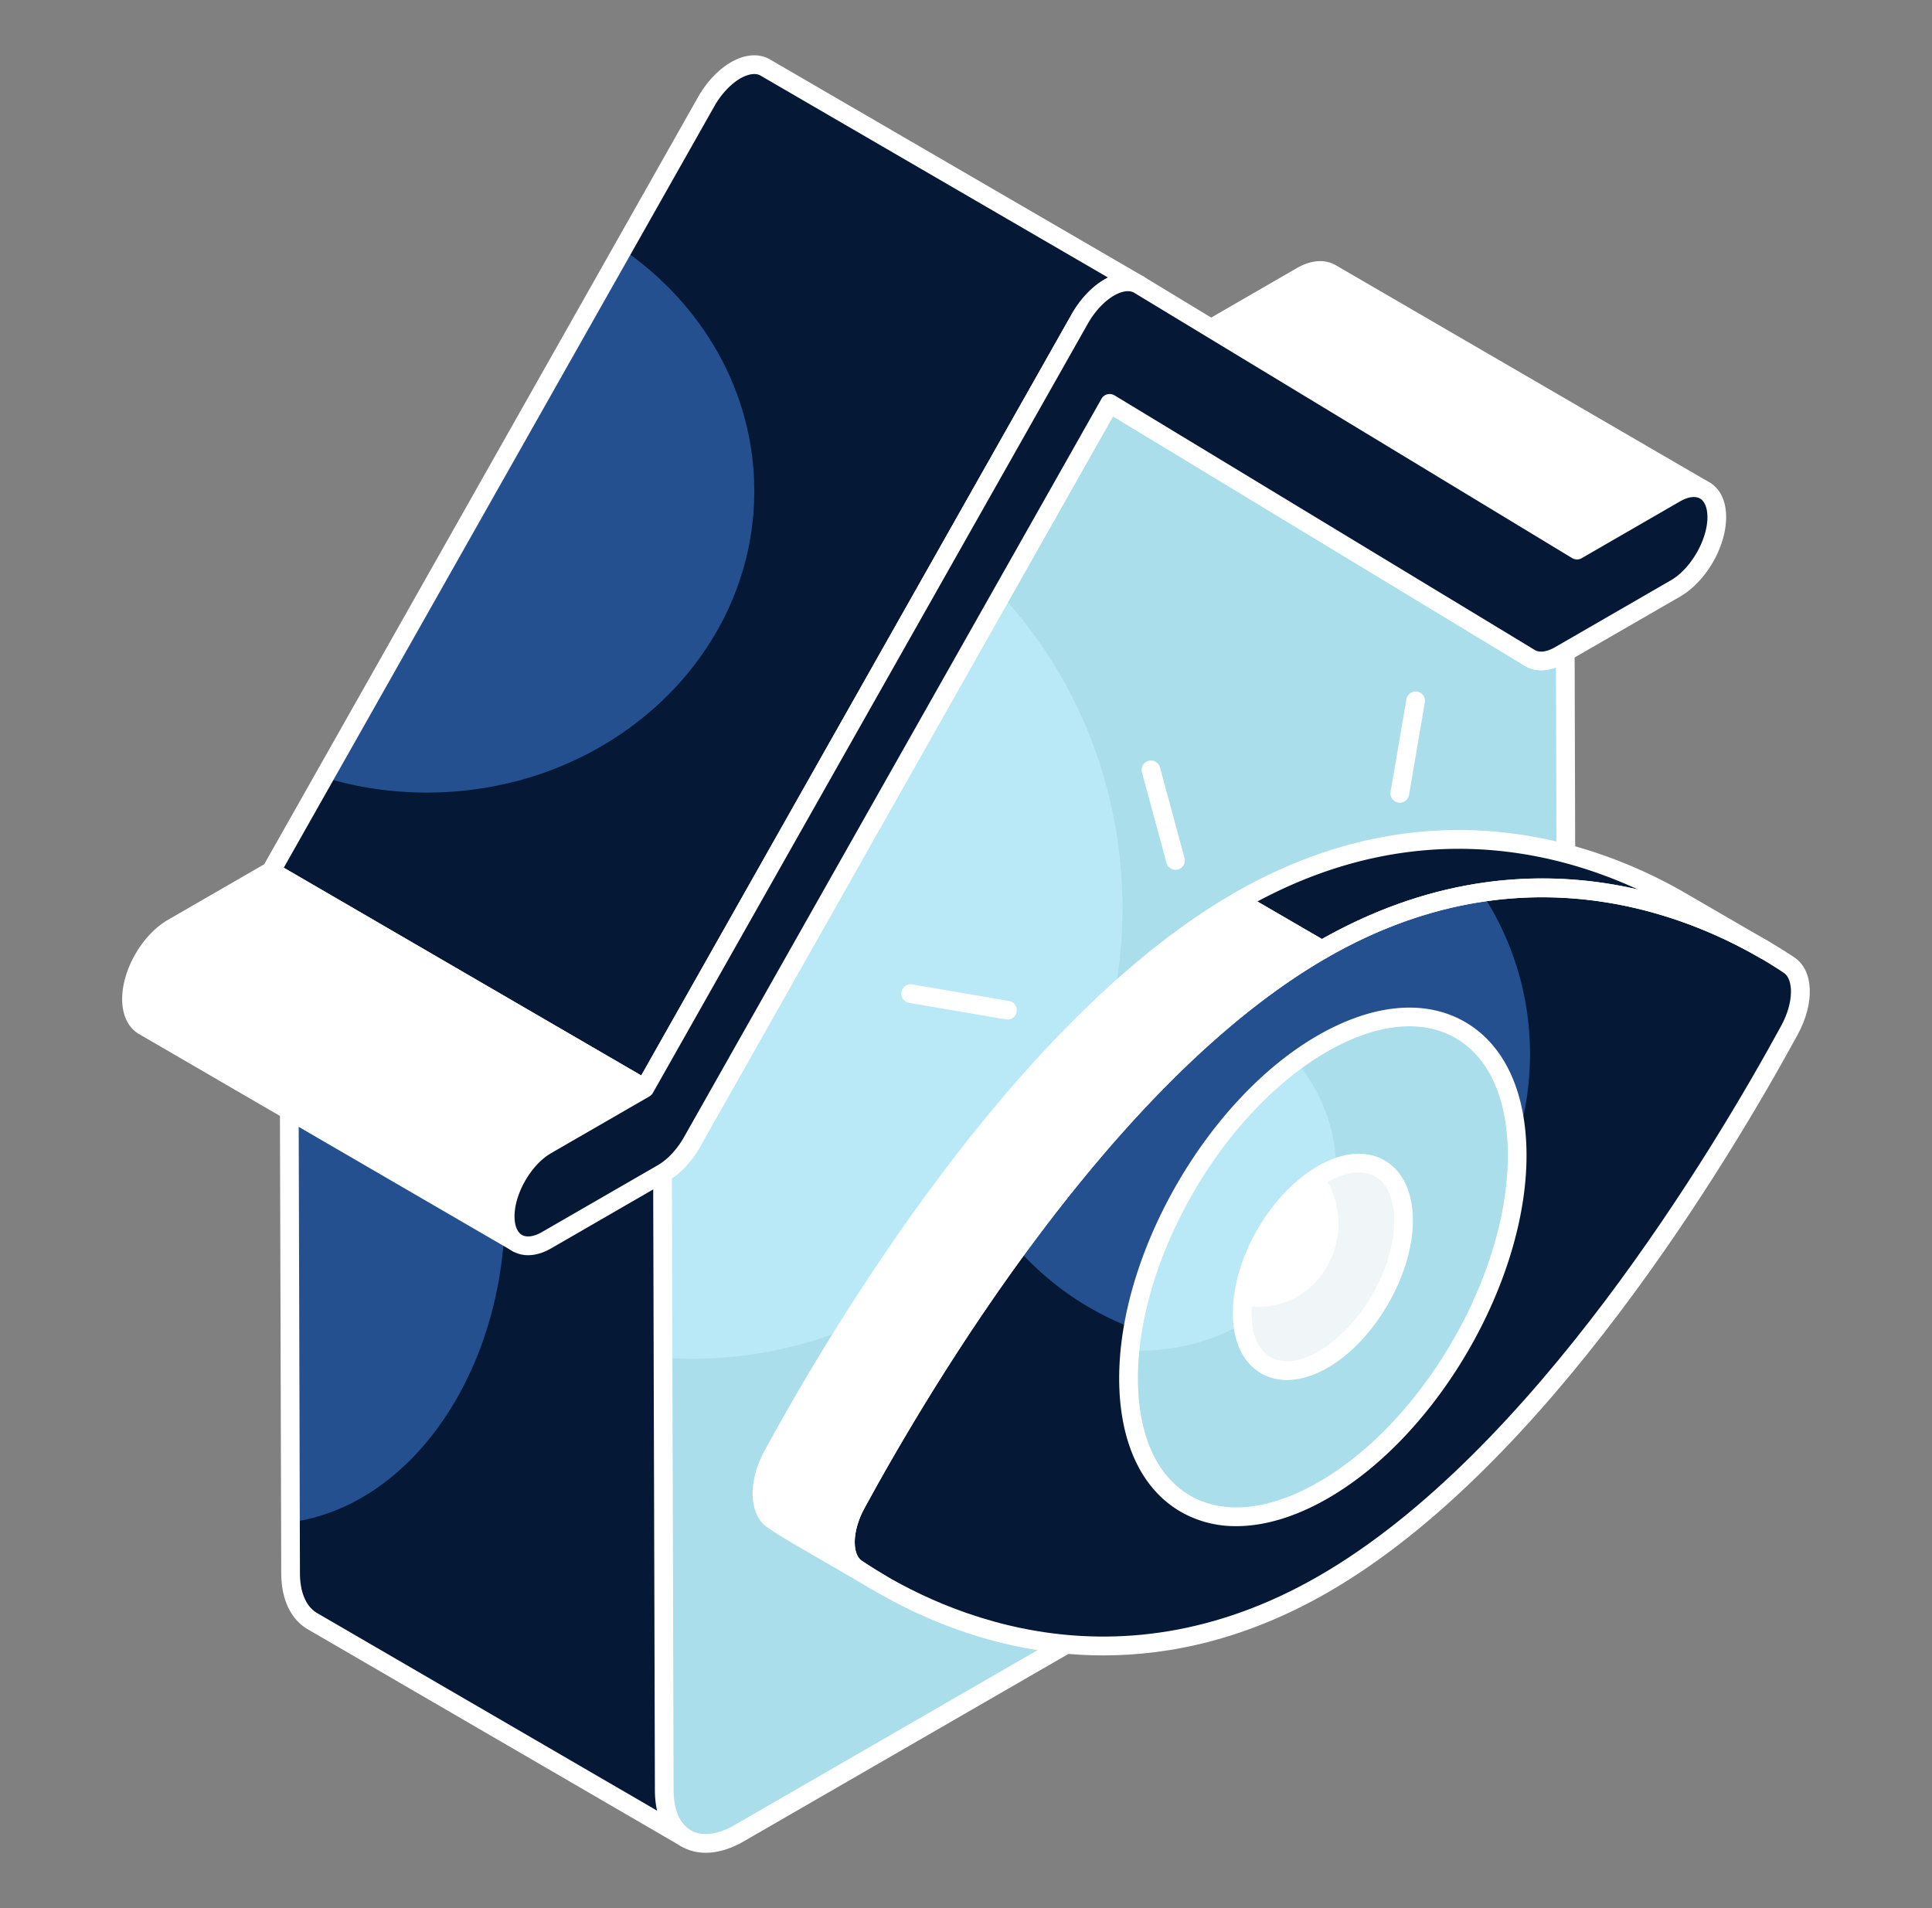
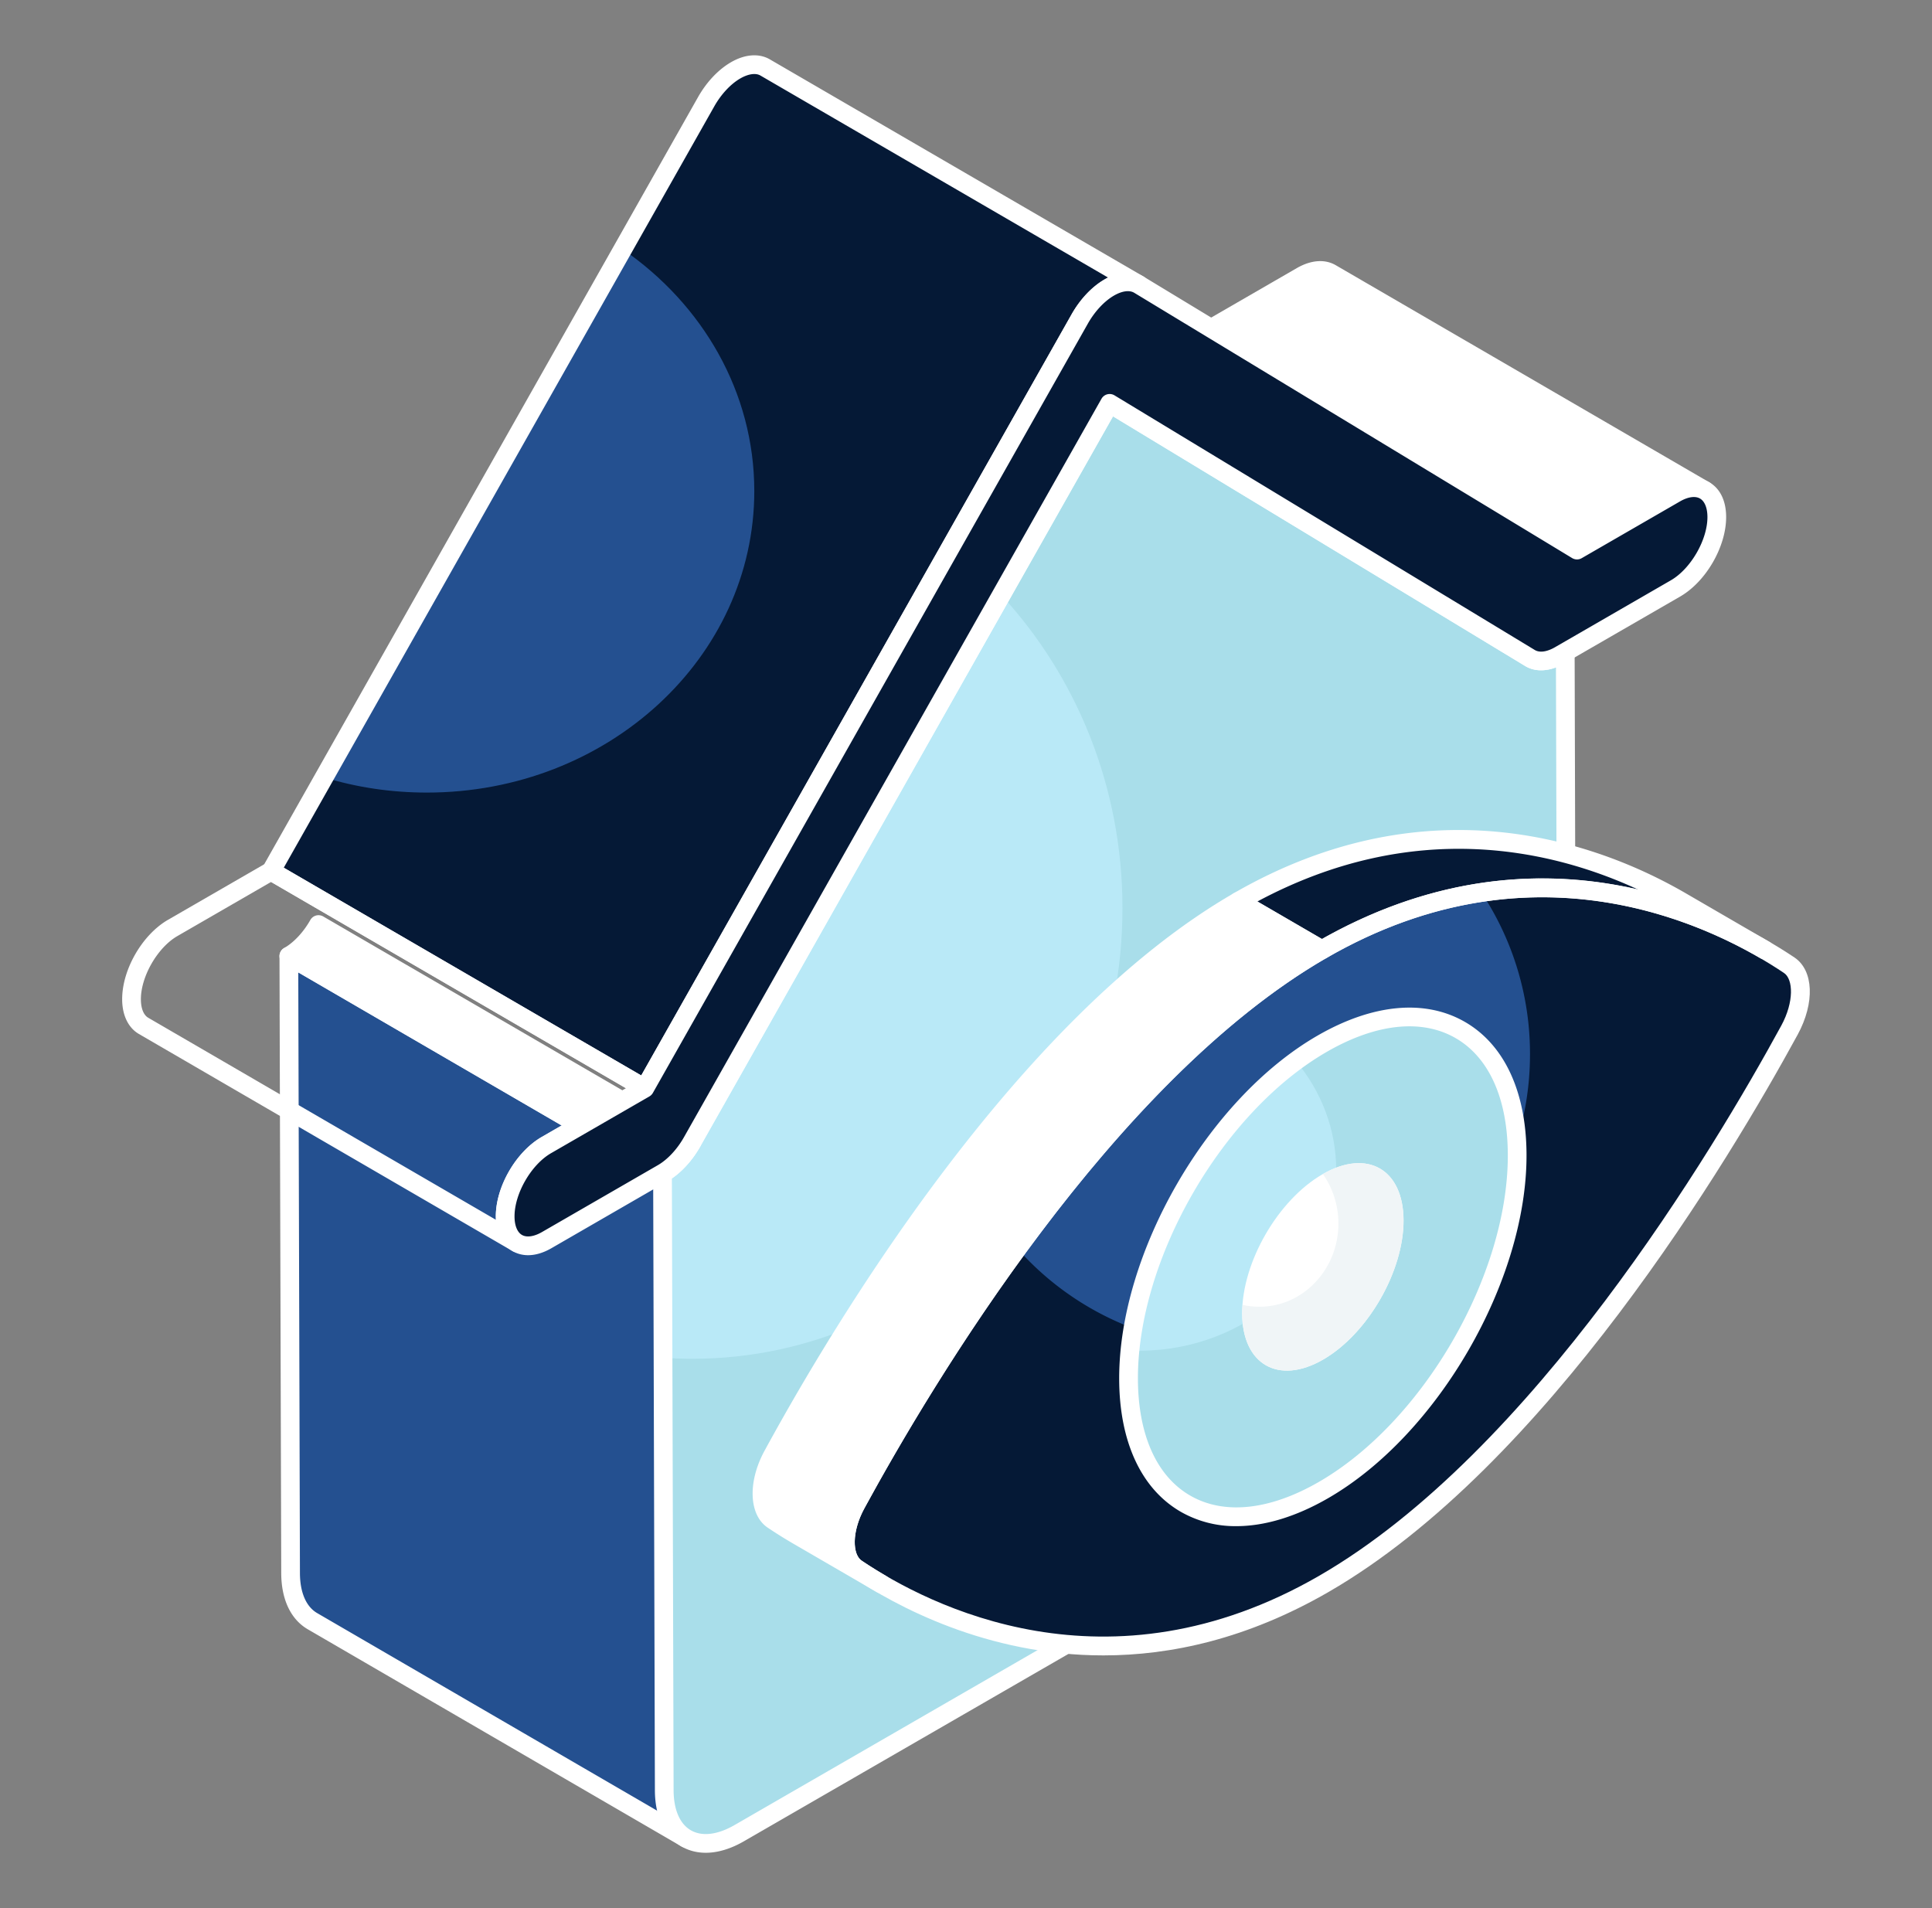
<svg xmlns="http://www.w3.org/2000/svg" fill="none" viewBox="0 0 81 80">
  <rect x="0" y="0" width="81" height="80" fill="#808080" stroke="none" />
  <path d="M28.764 77.074 13.1 67.97c-.563-.328-.912-1.024-.916-2.013l-.073-25.87 15.666 9.105 10.881 13.962c5.629-.774-5.376 12-9.893 13.92Z" fill="#245090" />
-   <path d="m28.762 77.072-15.663-9.098c-.565-.33-.91-1.027-.918-2.016l-.008-2.133c5.06-.667 9.004-6.321 9.004-13.2 0-2.11-.368-4.11-1.035-5.874l7.631 4.439L38.66 63.15c5.623-.768-5.38 12-9.898 13.922Z" fill="#051936" />
  <path d="M28.765 77.466a.392.392 0 0 1-.197-.053l-15.666-9.104c-.712-.415-1.107-1.25-1.111-2.35l-.073-25.871a.392.392 0 0 1 .589-.34l15.666 9.105a.378.378 0 0 1 .112.098l10.747 13.79c1.184-.098 1.599.428 1.73.903.805 2.918-8.016 12.248-11.644 13.79a.387.387 0 0 1-.153.032Zm-16.26-36.697.07 25.187c.003.811.26 1.406.722 1.675l15.491 9.003c3.886-1.822 11.588-10.713 11.018-12.782-.03-.11-.124-.44-1.095-.31a.385.385 0 0 1-.363-.147L27.513 49.493l-15.008-8.724Z" fill="#fff" />
  <path d="m46.523 16.911 17.621 10.677c.329.198.778.157 1.248-.114l.233-.135.073 25.87c.006 1.991-1.395 4.418-3.128 5.418L30.997 76.856c-1.733 1-3.142.196-3.148-1.795l-.073-25.87c.47-.27.917-.747 1.244-1.324L46.523 16.91Z" fill="#B9E9F7" />
  <path d="M65.695 53.206c.008 1.992-1.388 4.423-3.122 5.42L30.997 76.852c-1.734 1.004-3.145.196-3.145-1.789l-.055-18.14c.4.03.808.046 1.223.046 9.961 0 18.04-8.462 18.04-18.894 0-5.098-1.938-9.725-5.083-13.13l4.55-8.039L64.141 27.59c.33.196.776.157 1.247-.118l.235-.133.07 25.867Z" fill="#A9DEEA" />
  <path d="M47.744 11.932c-.326-.19-.77-.148-1.235.121-.469.271-.919.749-1.243 1.326L27.03 45.629l-15.666-9.105L29.6 4.274c.325-.575.775-1.055 1.244-1.326.463-.267.908-.31 1.235-.12l15.665 9.104Z" fill="#245090" />
  <path d="M47.742 11.935c-.321-.196-.769-.149-1.231.118-.471.274-.918.753-1.247 1.325L27.028 45.63l-15.662-9.106 2.227-3.93c1.349.416 2.8.636 4.306.636 7.576 0 13.725-5.655 13.725-12.643 0-4.141-2.164-7.827-5.513-10.133l3.49-6.18c.322-.573.776-1.052 1.239-1.326.47-.267.91-.306 1.24-.118l15.662 9.106Z" fill="#051936" />
  <path d="M29.589 77.68c-.366 0-.709-.087-1.014-.262-.717-.413-1.115-1.25-1.118-2.356l-.073-25.87a.39.39 0 0 1 .196-.34c.408-.236.809-.665 1.098-1.178l17.503-30.956a.394.394 0 0 1 .545-.142l17.621 10.676c.203.122.511.078.849-.118l.233-.135a.392.392 0 0 1 .588.339l.073 25.87c.006 2.114-1.484 4.697-3.324 5.759L31.194 77.195c-.558.323-1.104.485-1.604.485Zm-1.42-28.274.072 25.654c.003.815.26 1.41.725 1.678.47.27 1.12.19 1.834-.222l31.574-18.229c1.623-.936 2.937-3.214 2.932-5.077l-.072-25.228c-.472.178-.93.16-1.292-.059L46.664 17.456 29.361 48.06c-.318.56-.735 1.031-1.192 1.346Zm43.302-28.843c-.316-.184-.754-.158-1.236.121l-4.12 2.378-15.666-9.103 4.12-2.38c.483-.278.92-.304 1.237-.121l15.665 9.105Z" fill="#fff" />
  <path d="M66.114 23.454a.388.388 0 0 1-.197-.053l-15.665-9.103a.392.392 0 0 1 0-.679l4.12-2.38c.596-.342 1.175-.384 1.63-.12l15.665 9.104h.001a.392.392 0 1 1-.394.678c-.201-.114-.507-.071-.844.123l-4.12 2.378a.394.394 0 0 1-.196.052ZM51.231 13.96l14.884 8.65 3.923-2.265c.049-.028.097-.054.144-.078l-14.573-8.47c-.202-.116-.509-.071-.845.122l-3.533 2.041ZM27.776 49.191 12.11 40.087c.47-.271.918-.748 1.244-1.324l15.666 9.104c-.327.577-.774 1.053-1.244 1.324Z" fill="#fff" />
  <path d="M27.776 49.583a.388.388 0 0 1-.197-.053l-15.666-9.104a.392.392 0 0 1 .001-.679c.408-.235.809-.665 1.098-1.177a.393.393 0 0 1 .539-.146l15.665 9.104c.187.108.25.345.145.532-.362.64-.855 1.162-1.39 1.47a.393.393 0 0 1-.195.053ZM12.825 40.05l14.94 8.682c.253-.183.496-.435.706-.73l-14.985-8.708c-.197.287-.42.543-.661.756Z" fill="#fff" />
-   <path d="m27.03 45.629-4.121 2.38c-.959.552-1.732 1.893-1.728 2.994 0 .547.194.931.505 1.112L6.02 43.012c-.31-.181-.505-.567-.505-1.114-.004-1.101.77-2.442 1.728-2.994l4.122-2.38 15.666 9.105Z" fill="#fff" />
  <path d="M21.686 52.507a.39.39 0 0 1-.197-.053L5.822 43.35c-.445-.259-.7-.788-.7-1.453-.004-1.245.842-2.71 1.924-3.334l4.122-2.38a.393.393 0 0 1 .393.001l15.665 9.105a.392.392 0 0 1 0 .679l-4.122 2.38c-.833.48-1.535 1.695-1.532 2.653 0 .377.113.658.31.774a.392.392 0 0 1-.197.731Zm-10.322-15.53L7.44 39.244c-.834.48-1.535 1.695-1.533 2.653 0 .379.113.661.31.775l14.575 8.47a2.739 2.739 0 0 1-.004-.139c-.004-1.245.842-2.71 1.925-3.334l3.535-2.04-14.884-8.652Z" fill="#fff" />
  <path d="M27.03 46.021a.389.389 0 0 1-.196-.053l-15.666-9.105a.392.392 0 0 1-.145-.532L29.26 4.081c.362-.642.855-1.164 1.388-1.472.586-.34 1.18-.382 1.63-.119l15.664 9.103a.391.391 0 1 1-.394.678c-.2-.117-.507-.072-.84.121-.411.237-.81.666-1.1 1.179L27.372 45.822a.393.393 0 0 1-.342.2ZM11.897 36.38l14.987 8.71 18.04-31.905c.36-.64.854-1.163 1.39-1.471a2.55 2.55 0 0 1 .142-.077l-14.574-8.47c-.2-.116-.508-.071-.843.121-.407.235-.808.665-1.097 1.179L11.897 36.38Z" fill="#fff" />
  <path d="M46.51 12.053c.47-.272.919-.312 1.247-.113l18.358 11.123 4.12-2.38c.96-.553 1.739-.109 1.742.992.003 1.101-.771 2.442-1.73 2.996l-4.622 2.668-.233.135c-.47.271-.92.312-1.248.114L46.523 16.91 29.02 47.867c-.327.577-.774 1.053-1.244 1.324l-4.856 2.804c-.958.553-1.737.109-1.74-.992-.003-1.101.771-2.442 1.73-2.995l4.12-2.38 18.236-32.25c.325-.576.774-1.054 1.243-1.325Z" fill="#051936" />
  <path d="M22.142 52.626c-.233 0-.452-.056-.65-.169-.452-.26-.703-.776-.705-1.453-.003-1.245.843-2.71 1.926-3.336l4.029-2.326 18.182-32.157c.363-.641.857-1.164 1.389-1.472.594-.342 1.194-.382 1.646-.108l18.16 11.002 3.92-2.263c.592-.34 1.17-.385 1.625-.123.453.26.704.777.705 1.453.004 1.245-.843 2.71-1.926 3.336l-4.855 2.803c-.595.343-1.195.384-1.646.11L46.664 17.456 29.361 48.06c-.362.64-.855 1.163-1.39 1.47l-4.854 2.804c-.337.194-.668.292-.976.292Zm24.563-40.234c-.407.236-.807.665-1.098 1.18l-18.235 32.25a.397.397 0 0 1-.145.146l-4.122 2.38c-.834.48-1.536 1.697-1.533 2.654 0 .379.115.662.312.775.198.114.505.071.84-.122l4.856-2.803c.408-.236.809-.665 1.098-1.178l17.503-30.956a.393.393 0 0 1 .545-.142l17.621 10.676c.203.122.511.078.85-.118l4.853-2.803c.835-.482 1.537-1.697 1.535-2.655-.001-.379-.115-.661-.313-.775-.2-.115-.508-.07-.84.123l-4.12 2.379a.393.393 0 0 1-.4-.005L47.554 12.276c-.2-.121-.51-.08-.849.116Z" fill="#fff" />
  <path d="m70.492 37.797 3.5 2.033c-3.348-1.944-10.414-4.714-18.569-.009l-3.5-2.033c8.155-4.705 15.221-1.935 18.569.01Z" fill="#051936" />
  <path d="M55.423 39.821c9.116-5.26 16.872-1.178 19.593.648.616.415.62 1.599.007 2.722-2.7 4.955-10.409 17.96-19.524 23.22-9.116 5.259-16.873 1.177-19.59-.651-.62-.413-.623-1.596-.007-2.722 2.697-4.953 10.405-17.957 19.521-23.217Z" fill="#245090" />
  <path d="M75.022 43.193c-2.7 4.95-10.41 17.96-19.523 23.22-9.119 5.255-16.872 1.173-19.59-.651-.621-.416-.621-1.6-.007-2.724 1.273-2.326 3.644-6.44 6.76-10.682a12.274 12.274 0 0 0 9.194 4.125c6.784 0 12.29-5.497 12.29-12.283a12.23 12.23 0 0 0-2.036-6.775c6.078-.912 10.882 1.688 12.906 3.046.614.416.62 1.6.006 2.724Z" fill="#051936" />
  <path d="M55.433 43.76c4.502-2.598 8.16-.515 8.175 4.656.015 5.16-3.62 11.46-8.122 14.059-4.498 2.595-8.157.503-8.171-4.659-.015-5.17 3.62-11.46 8.118-14.056Z" fill="#B9E9F7" />
  <path d="M63.606 48.416c.019 5.162-3.619 11.459-8.12 14.058-4.5 2.6-8.156.502-8.168-4.66 0-.39.018-.793.062-1.197.124.013.254.013.385.013 4.562 0 8.256-3.387 8.256-7.562 0-1.725-.627-3.313-1.689-4.585.36-.267.726-.509 1.099-.726 4.506-2.593 8.163-.515 8.175 4.66Z" fill="#A9DEEA" />
  <path d="M55.45 49.23c1.87-1.078 3.388-.213 3.394 1.934.006 2.143-1.503 4.76-3.373 5.838-1.867 1.078-3.386.209-3.393-1.934-.006-2.147 1.503-4.76 3.371-5.837Z" fill="#fff" />
  <path d="M58.845 51.164c.006 2.14-1.502 4.759-3.37 5.838-1.87 1.08-3.39.211-3.396-1.935 0-.118.006-.236.018-.36.224.056.466.08.708.08 1.825 0 3.309-1.563 3.309-3.486 0-.776-.242-1.495-.652-2.078 1.862-1.067 3.377-.199 3.383 1.941Z" fill="#F0F5F7" />
  <path d="M73.991 40.222a.39.39 0 0 1-.197-.053c-3.385-1.966-10.249-4.581-18.175-.008a.39.39 0 0 1-.393 0l-3.5-2.034a.392.392 0 0 1 .001-.678c8.27-4.77 15.43-2.043 18.962.01l3.493 2.028.006.004a.392.392 0 0 1-.197.731Zm-21.274-2.426 2.707 1.573c5.029-2.834 9.636-2.91 13.256-2.073-3.599-1.666-9.389-3.021-15.963.5Z" fill="#fff" />
  <path d="m36.945 66.407-3.5-2.033a18 18 0 0 1-1.035-.647c-.62-.412-.624-1.596-.008-2.722 2.697-4.952 10.405-17.957 19.521-23.217l3.5 2.033c-9.116 5.26-16.824 18.264-19.521 23.217-.616 1.126-.613 2.31.008 2.722.29.194.636.415 1.035.647Z" fill="#fff" />
  <path d="M36.945 66.8a.39.39 0 0 1-.212-.063l-3.485-2.023a19.228 19.228 0 0 1-1.057-.662c-.795-.528-.853-1.92-.133-3.235 2.87-5.27 10.533-18.097 19.67-23.368a.394.394 0 0 1 .392 0l3.5 2.033a.392.392 0 0 1-.001.679c-8.967 5.174-16.535 17.853-19.372 23.065-.55 1.003-.506 1.95-.12 2.207.281.19.615.402 1 .625l.015.01a.392.392 0 0 1-.197.731Zm14.979-28.558c-8.879 5.242-16.36 17.777-19.177 22.95-.55 1.004-.506 1.952-.12 2.208.285.192.624.408 1.015.635l1.42.825c-.047-.6.116-1.315.496-2.01 2.808-5.158 10.208-17.557 19.092-23.024l-2.726-1.584Z" fill="#fff" />
  <path d="M46.258 69.405c-4.894 0-8.709-2.07-10.567-3.32-.795-.529-.853-1.92-.133-3.235 2.87-5.27 10.53-18.095 19.669-23.369 9.23-5.327 17.068-1.311 20.007.663.805.54.86 1.901.134 3.235-2.875 5.273-10.546 18.104-19.673 23.37-3.393 1.959-6.597 2.656-9.437 2.656Zm9.36-29.244c-8.966 5.174-16.534 17.853-19.371 23.065-.55 1.003-.506 1.95-.12 2.207 2.815 1.895 10.317 5.75 19.175.637 8.956-5.167 16.535-17.852 19.377-23.066.546-1.002.502-1.951.118-2.209-2.816-1.892-10.326-5.74-19.178-.634Z" fill="#fff" />
  <path d="M51.834 63.986a4.6 4.6 0 0 1-2.324-.599c-1.66-.956-2.58-2.934-2.588-5.57-.014-5.284 3.716-11.743 8.315-14.397 2.312-1.334 4.504-1.539 6.177-.577 1.66.956 2.578 2.934 2.586 5.571.015 5.285-3.716 11.745-8.318 14.4-1.35.779-2.659 1.172-3.848 1.172ZM59.09 43.03c-1.052 0-2.23.359-3.46 1.068-4.383 2.529-7.937 8.682-7.922 13.717.007 2.343.786 4.08 2.195 4.891 1.417.817 3.33.614 5.387-.572 4.385-2.53 7.942-8.684 7.926-13.718-.007-2.346-.785-4.084-2.193-4.894-.571-.329-1.224-.492-1.933-.492Z" fill="#fff" />
-   <path d="M53.955 57.86a2.15 2.15 0 0 1-1.08-.28c-.763-.44-1.185-1.332-1.188-2.511-.007-2.307 1.56-5.02 3.567-6.178 1.033-.597 2.026-.682 2.794-.24.763.44 1.185 1.331 1.188 2.512.007 2.268-1.594 5.04-3.568 6.179-.596.344-1.179.517-1.713.517Zm1.69-8.29c-1.756 1.013-3.18 3.48-3.174 5.497.002.887.285 1.538.796 1.833.515.297 1.23.213 2.009-.237 1.757-1.014 3.182-3.48 3.176-5.498-.002-.889-.285-1.54-.796-1.834-.514-.296-1.23-.212-2.01.239Zm3.044-15.915a.392.392 0 0 1-.388-.458l.663-3.88a.398.398 0 0 1 .452-.321.392.392 0 0 1 .321.452l-.662 3.88a.393.393 0 0 1-.386.327Zm-16.444 9.092a.394.394 0 0 1-.067-.006l-4.09-.7a.393.393 0 0 1 .132-.773l4.09.7a.393.393 0 0 1-.065.779Zm7.038-6.28a.392.392 0 0 1-.378-.29l-1.029-3.796a.392.392 0 1 1 .757-.205l1.028 3.796a.392.392 0 0 1-.378.495Z" fill="#fff" />
</svg>